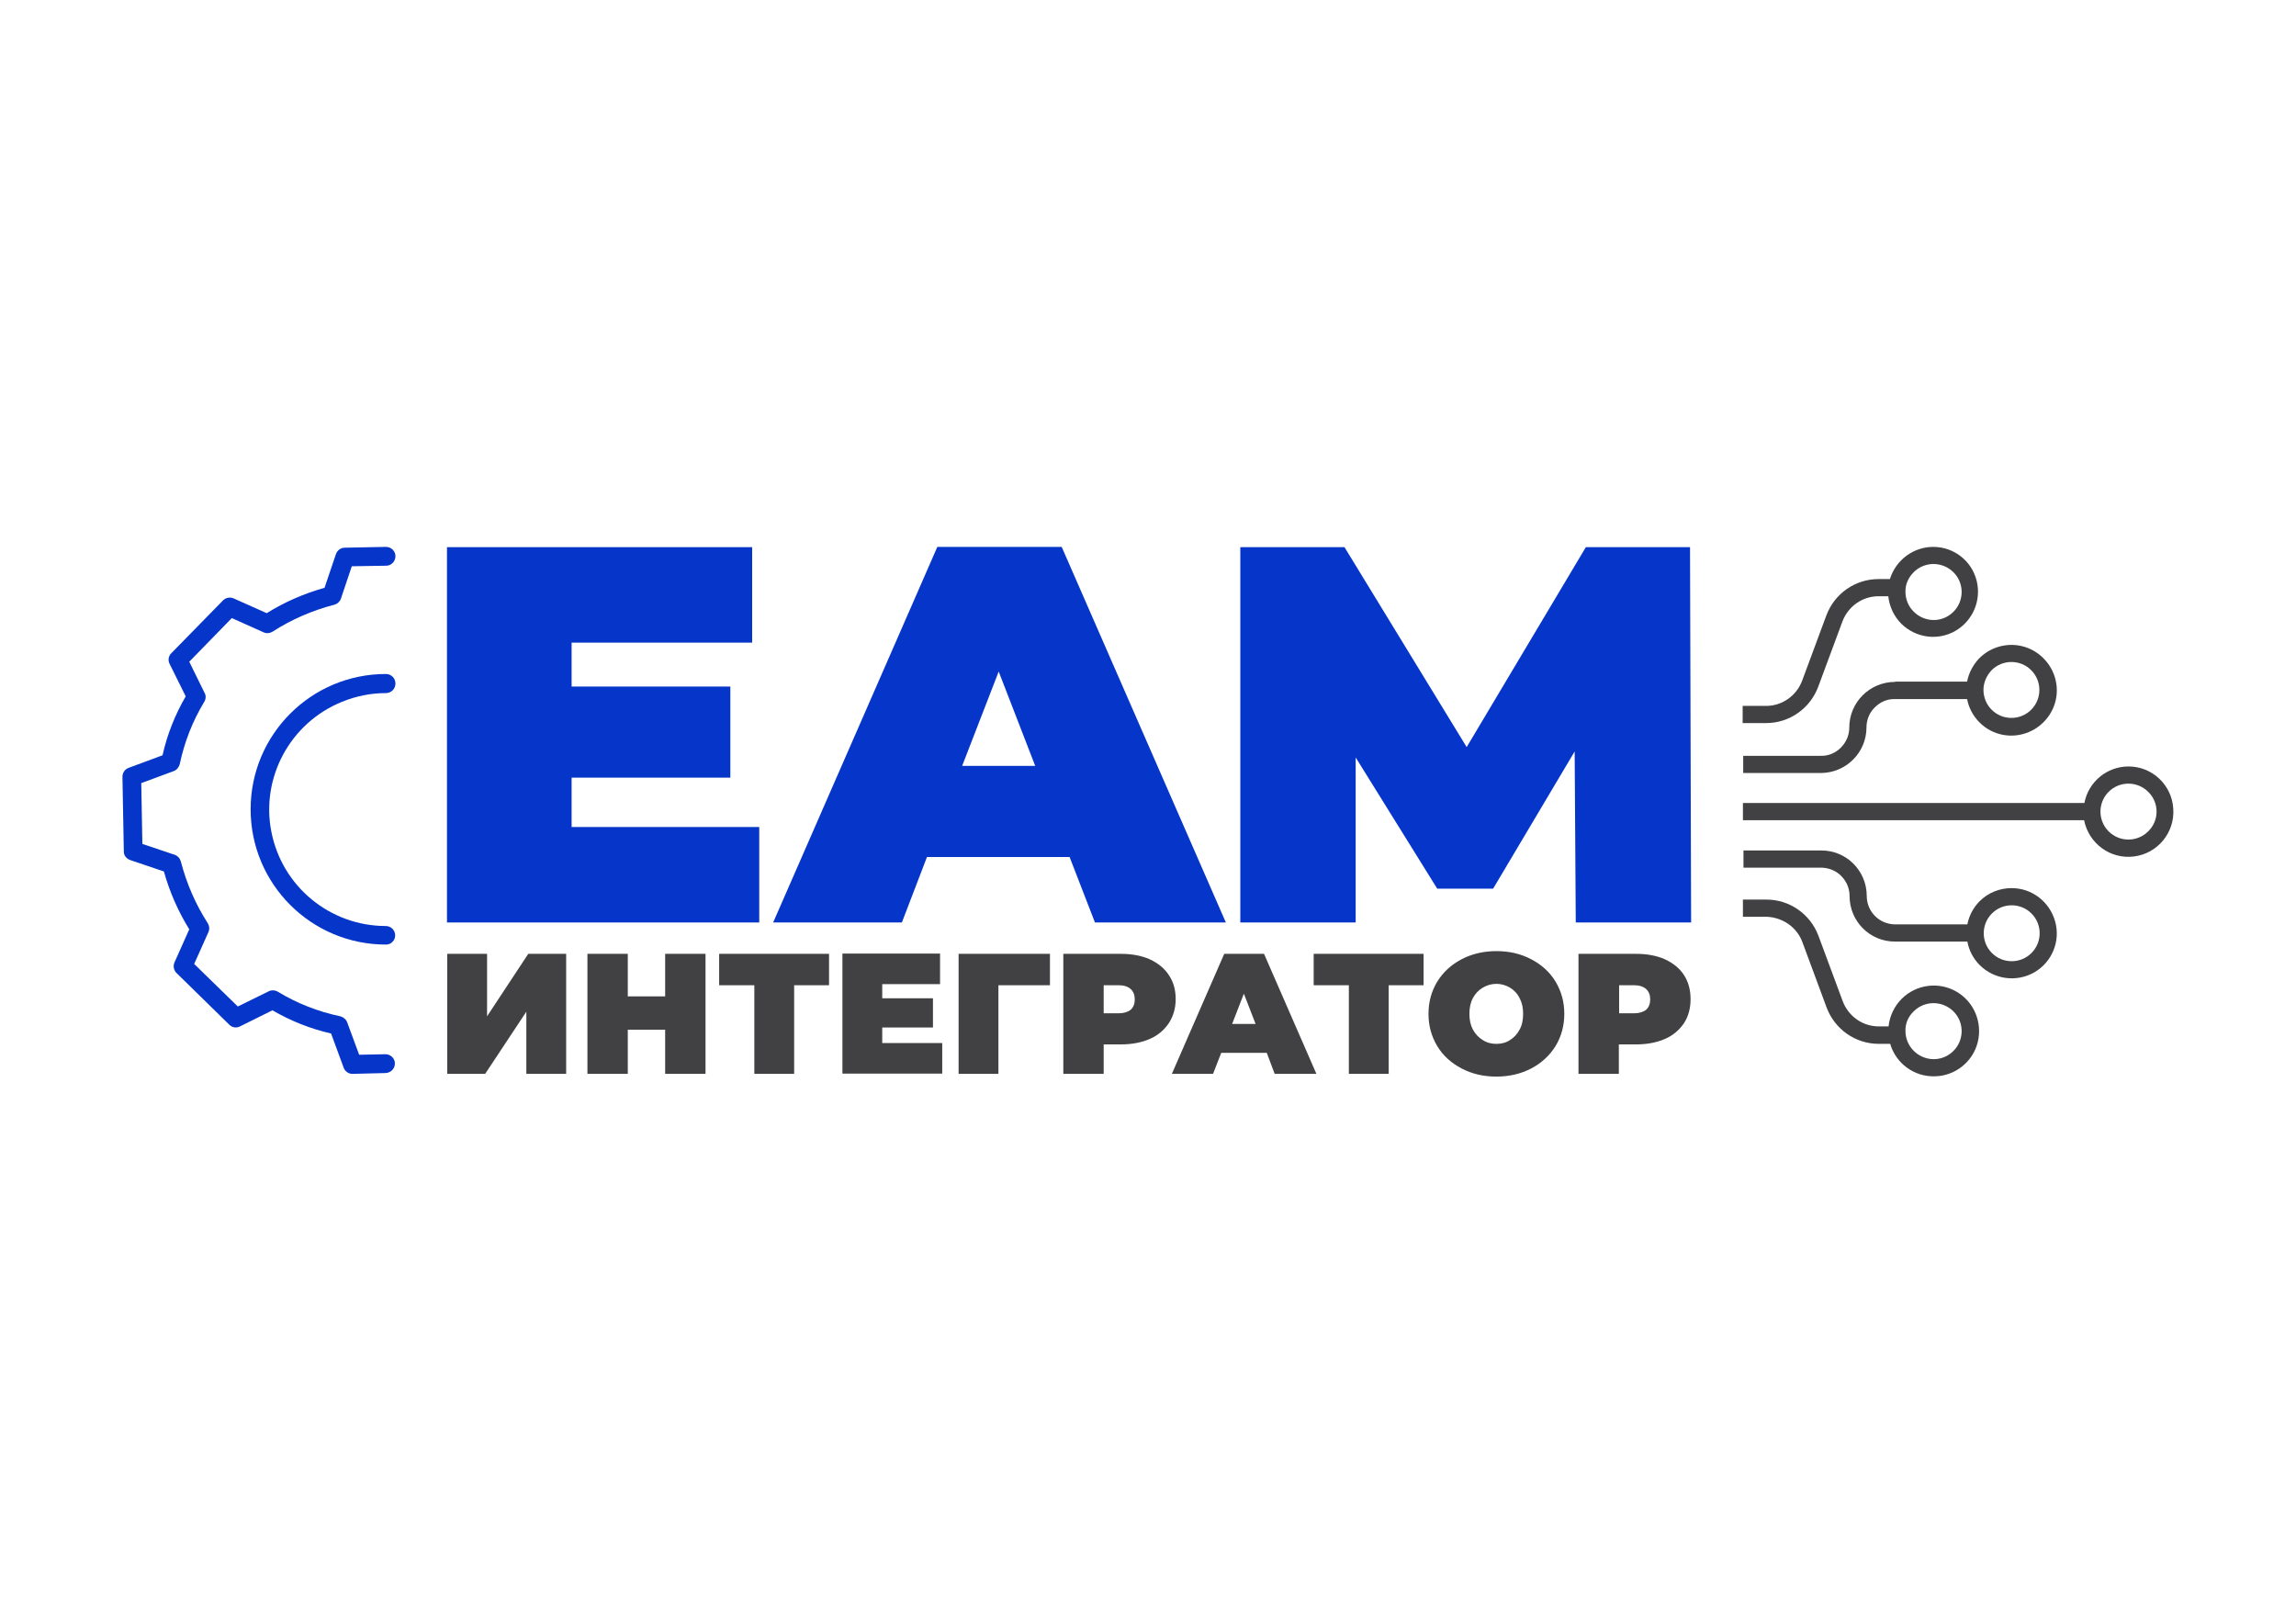
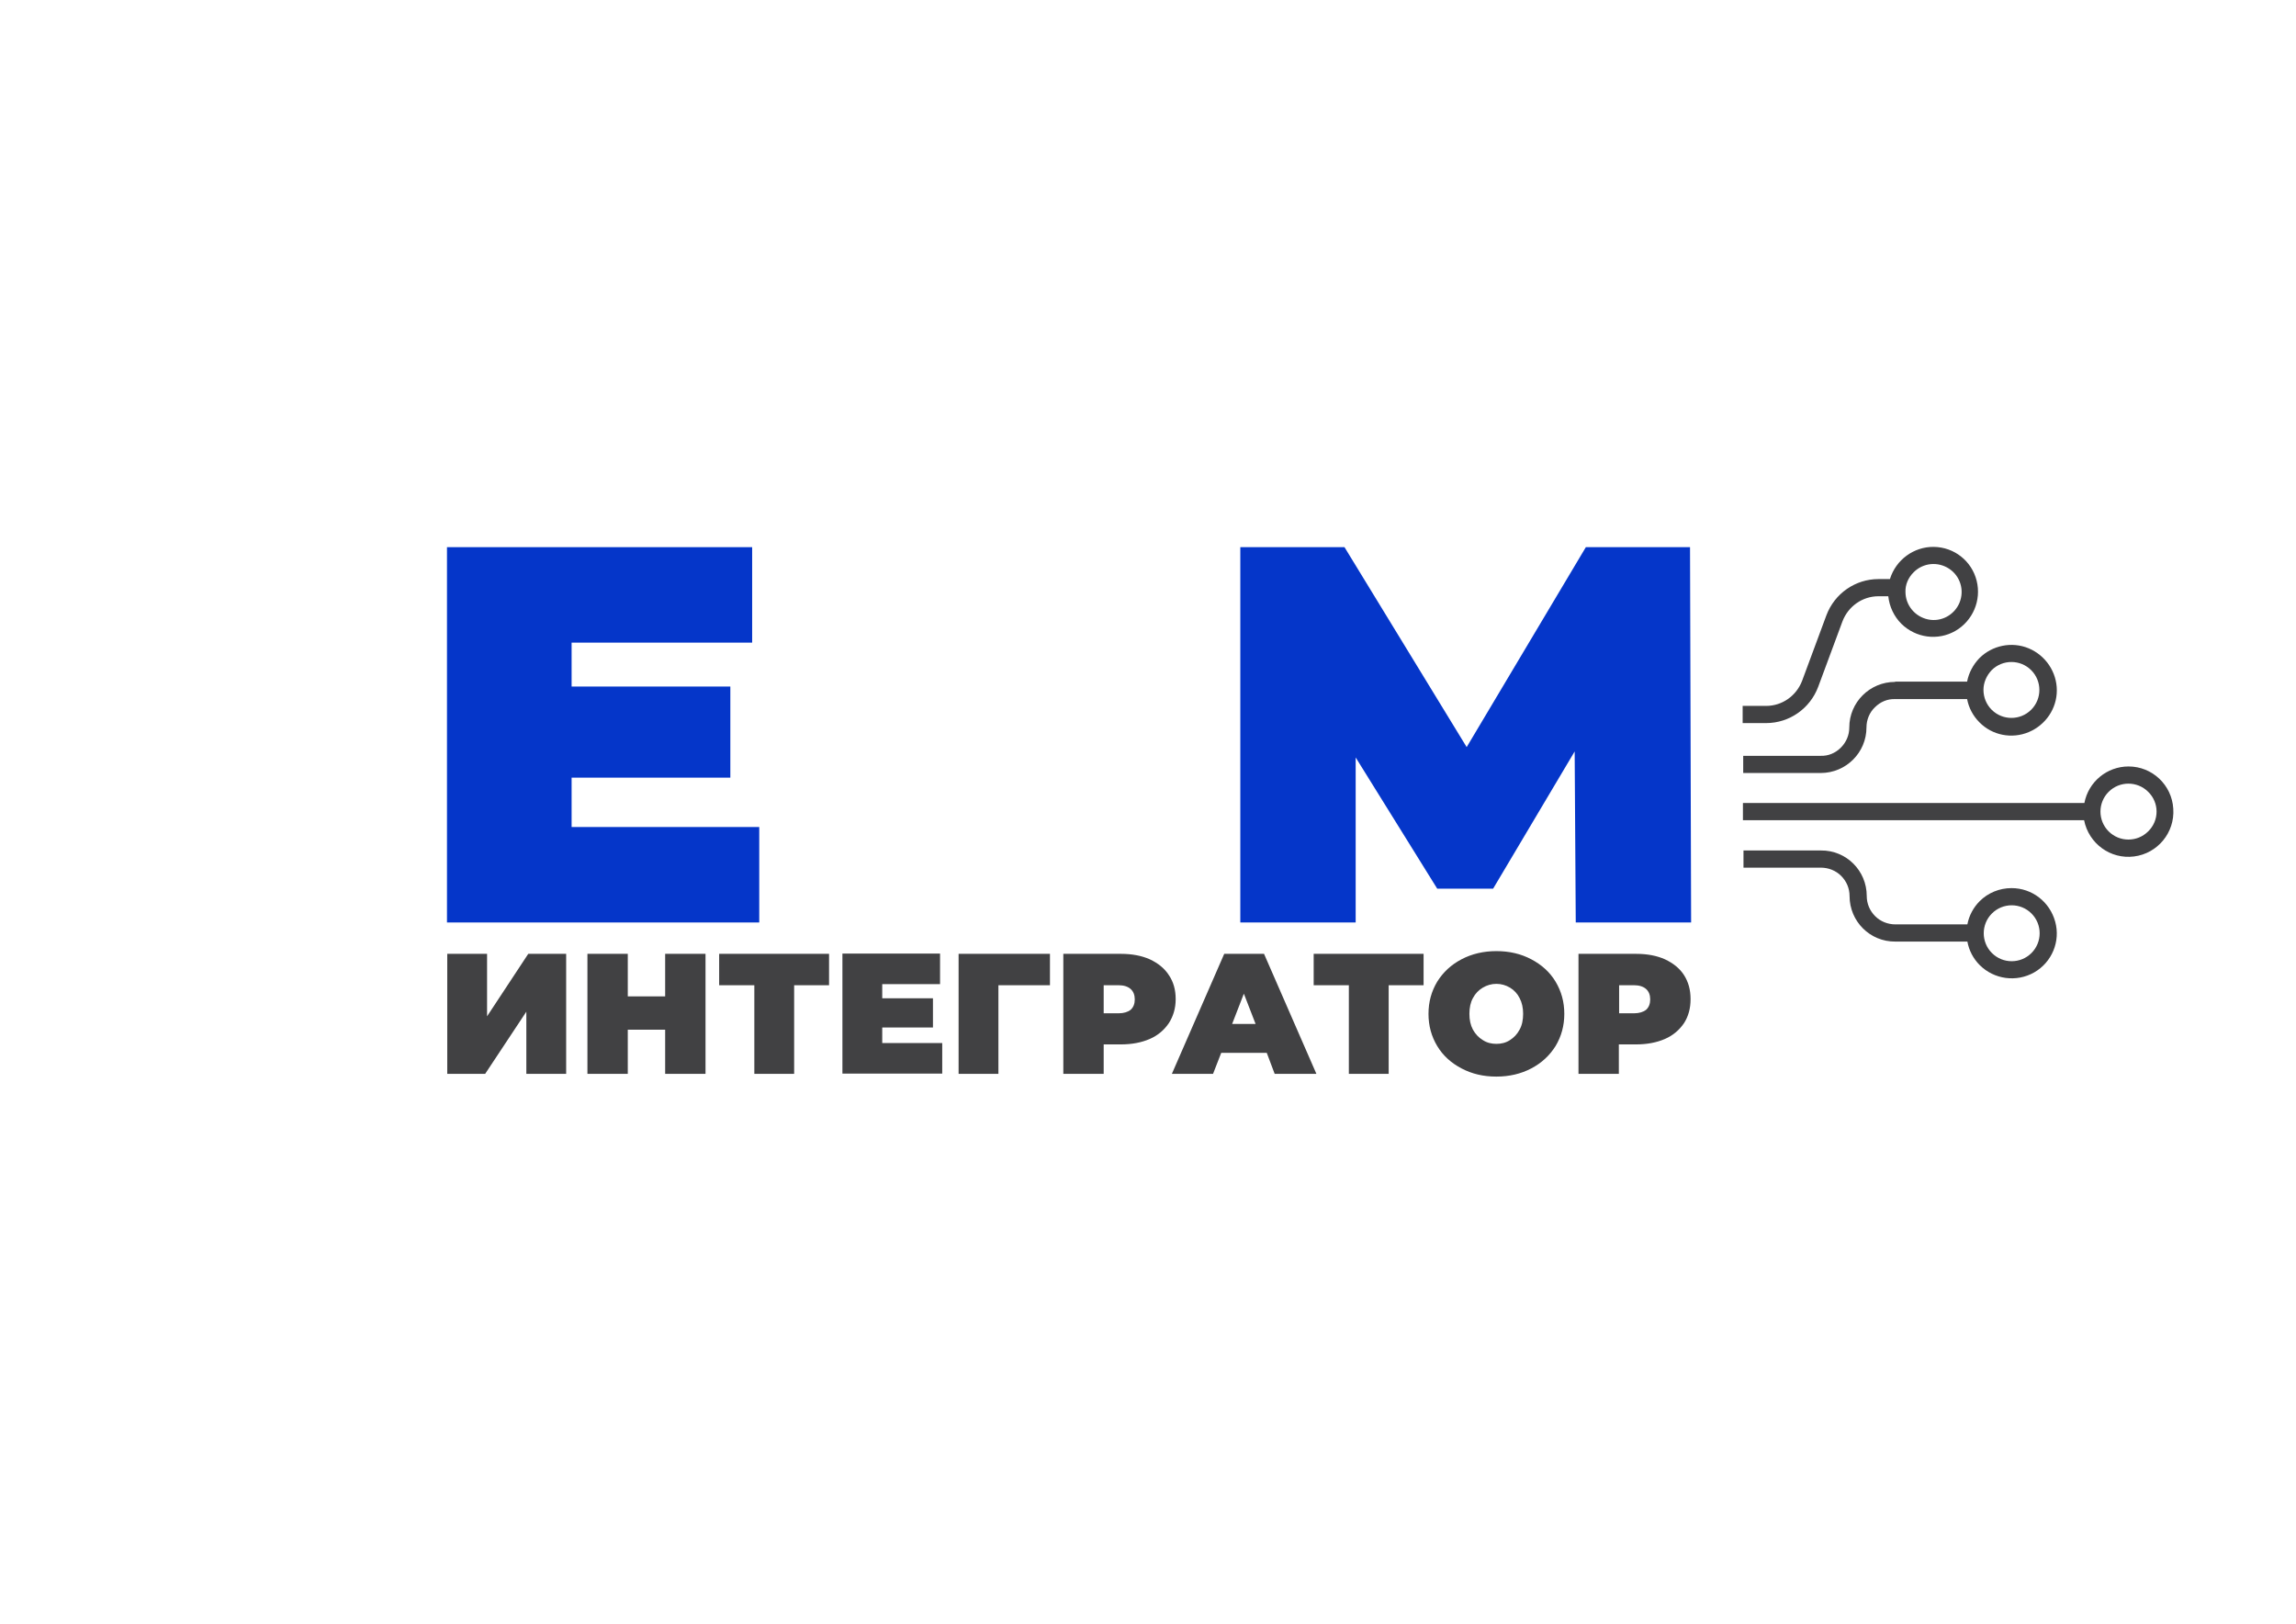
<svg xmlns="http://www.w3.org/2000/svg" id="Layer_1" x="0px" y="0px" viewBox="0 0 841.9 595.3" style="enable-background:new 0 0 841.9 595.3;" xml:space="preserve">
  <style type="text/css"> .st0{fill:#414143;} .st1{fill:#0536C9;} </style>
  <g>
    <path class="st0" d="M163.9,393.7h14l15.1-22.8v22.8h14.6v-44h-13.9l-15.1,22.9v-22.9h-14.6V393.7L163.9,393.7z M243.9,349.7v15.6 h-13.7v-15.6h-14.8v44h14.8v-16.2h13.7v16.2h14.8v-44H243.9L243.9,349.7z M304,349.7h-40.3v11.5h12.9v32.5h14.6v-32.5H304V349.7 L304,349.7z M323.5,382.5v-5.8h18.6v-10.7h-18.6v-5.2h21.2v-11.2h-35.8v44h36.6v-11.2H323.5L323.5,382.5z M385,349.7h-33.5v44h14.6 v-32.5H385V349.7L385,349.7z M411.1,349.7h-21.2v44h14.8v-10.8h6.3c4.1,0,7.6-0.7,10.6-2c3-1.3,5.3-3.3,7-5.8 c1.6-2.5,2.5-5.4,2.5-8.8c0-3.4-0.8-6.3-2.5-8.8c-1.6-2.5-4-4.4-7-5.8C418.7,350.4,415.1,349.7,411.1,349.7L411.1,349.7 L411.1,349.7z M410.1,371.5h-5.4v-10.3h5.4c2,0,3.5,0.5,4.5,1.4c1,0.9,1.5,2.2,1.5,3.8c0,1.6-0.5,2.9-1.5,3.8 C413.6,371,412.1,371.5,410.1,371.5L410.1,371.5L410.1,371.5z M467.4,393.7h15.3l-19.2-44h-14.6l-19.2,44h15.1l3-7.7h16.7 L467.4,393.7L467.4,393.7z M451.8,375.4l4.3-11.1l4.3,11.1H451.8L451.8,375.4z M522,349.7h-40.3v11.5h12.9v32.5h14.6v-32.5H522 V349.7L522,349.7z M548.7,394.7c4.7,0,9-1,12.8-3c3.8-2,6.7-4.7,8.9-8.2c2.1-3.5,3.2-7.4,3.2-11.8c0-4.4-1.1-8.3-3.2-11.8 c-2.1-3.5-5.1-6.2-8.9-8.2c-3.8-2-8-3-12.8-3c-4.7,0-9,1-12.8,3c-3.8,2-6.7,4.7-8.9,8.2c-2.1,3.5-3.2,7.4-3.2,11.8 c0,4.4,1.1,8.3,3.2,11.8c2.1,3.5,5.1,6.2,8.9,8.2C539.7,393.7,543.9,394.7,548.7,394.7L548.7,394.7L548.7,394.7z M548.7,382.7 c-1.8,0-3.5-0.4-5-1.4c-1.5-0.9-2.7-2.2-3.6-3.8c-0.9-1.7-1.3-3.6-1.3-5.8c0-2.2,0.4-4.2,1.3-5.8c0.9-1.7,2.1-2.9,3.6-3.8 c1.5-0.9,3.2-1.4,5-1.4c1.8,0,3.5,0.5,5,1.4c1.5,0.9,2.7,2.2,3.5,3.8c0.9,1.7,1.3,3.6,1.3,5.8c0,2.2-0.4,4.2-1.3,5.8 c-0.9,1.7-2.1,2.9-3.5,3.8C552.2,382.3,550.5,382.7,548.7,382.7L548.7,382.7L548.7,382.7z M600,349.7h-21.2v44h14.8v-10.8h6.3 c4.1,0,7.6-0.7,10.6-2c3-1.3,5.3-3.3,7-5.8c1.6-2.5,2.4-5.4,2.4-8.8c0-3.4-0.8-6.3-2.4-8.8c-1.6-2.5-4-4.4-7-5.8 C607.6,350.4,604.1,349.7,600,349.7L600,349.7L600,349.7z M599.1,371.5h-5.4v-10.3h5.4c2,0,3.5,0.5,4.5,1.4c1,0.9,1.5,2.2,1.5,3.8 c0,1.6-0.5,2.9-1.5,3.8C602.6,371,601.1,371.5,599.1,371.5L599.1,371.5L599.1,371.5z" />
    <polygon class="st1" points="209.6,303.2 209.6,285.1 267.8,285.1 267.8,251.7 209.6,251.7 209.6,235.6 275.8,235.6 275.8,200.6 163.9,200.6 163.9,338.2 278.4,338.2 278.4,303.2 209.6,303.2 " />
-     <path class="st1" d="M401.5,338.2h48l-60.2-137.7h-45.6l-60.2,137.7h47.2l9.2-24h52.3L401.5,338.2L401.5,338.2z M352.8,280.8 l13.4-34.6l13.4,34.6H352.8L352.8,280.8z" />
    <polygon class="st1" points="620.1,338.2 619.7,200.6 581.5,200.6 537.8,273.9 493,200.6 454.8,200.6 454.8,338.2 497.1,338.2 497.1,277.7 527,325.8 547.5,325.8 577.4,275.5 577.8,338.2 620.1,338.2 " />
-     <path class="st1" d="M125.4,257.3c5.1-2.1,10.6-3.2,16.1-3.2c1.9,0,3.5-1.5,3.5-3.5c0-1.9-1.5-3.5-3.5-3.5 c-27.4,0-49.6,22.2-49.6,49.6c0,27.4,22.2,49.6,49.6,49.6c0.9,0,1.8-0.3,2.4-1c0.7-0.6,1-1.5,1-2.4c0-0.9-0.4-1.8-1-2.4 c-0.6-0.6-1.5-1-2.4-1c-20.5,0-38.1-14.5-42-34.6C95.6,285.1,106.4,265,125.4,257.3L125.4,257.3L125.4,257.3z" />
-     <path class="st1" d="M47.7,315.3l12.4,4.2c2.1,7.5,5.2,14.6,9.3,21.2l-5.4,12.1c-0.6,1.3-0.3,2.9,0.7,3.9l19.4,19 c1,1,2.6,1.3,3.9,0.6l11.9-5.9c6.7,3.9,14,6.8,21.5,8.5l4.6,12.5c0.5,1.4,1.8,2.3,3.2,2.3h0.1l12.1-0.3c1.9-0.1,3.4-1.6,3.4-3.5 c0-1.9-1.6-3.4-3.5-3.4l-9.6,0.2l-4.4-11.9c-0.4-1.1-1.4-1.9-2.5-2.2c-8.1-1.7-15.8-4.7-22.9-9c-1-0.6-2.3-0.7-3.3-0.2L87.2,369 l-16-15.6l5.2-11.6c0.5-1.1,0.4-2.3-0.2-3.3c-4.5-7-7.8-14.6-9.9-22.7c-0.3-1.1-1.1-2-2.2-2.4l-11.9-4l-0.4-22.3l11.9-4.4 c1.1-0.4,1.9-1.4,2.2-2.5c1.7-8.1,4.7-15.8,9-22.9c0.6-1,0.7-2.3,0.1-3.3l-5.6-11.4l15.6-16l11.6,5.2c1.1,0.5,2.3,0.4,3.3-0.2 c7-4.5,14.6-7.8,22.7-9.9c1.1-0.3,2-1.1,2.4-2.2l4-11.9l12.6-0.2c1.9,0,3.4-1.6,3.4-3.5s-1.6-3.4-3.5-3.4l-15.1,0.3 c-1.5,0-2.7,1-3.2,2.3l-4.2,12.4c-7.5,2.1-14.6,5.2-21.2,9.3l-12.1-5.4c-1.3-0.6-2.9-0.3-3.9,0.7l-19,19.4c-1,1-1.3,2.6-0.6,3.9 l5.9,11.9c-3.9,6.7-6.8,14-8.5,21.6l-12.4,4.6c-1.4,0.5-2.3,1.8-2.3,3.3l0.5,27.2C45.3,313.5,46.3,314.8,47.7,315.3L47.7,315.3z" />
    <path class="st0" d="M780.5,281c-7.9,0-14.7,5.6-16.2,13.4H639.1v6.3h125.1c1.7,8.6,9.7,14.4,18.3,13.3c8.7-1.1,15-8.8,14.4-17.5 C796.4,287.8,789.2,281,780.5,281L780.5,281z M787.7,304.8c-4,4-10.5,4-14.5,0c-4-4-4-10.5,0-14.5c4-4,10.5-4,14.5,0 C791.8,294.3,791.8,300.8,787.7,304.8L787.7,304.8L787.7,304.8z" />
    <path class="st0" d="M694.9,250c-9.3,0-16.8,7.5-16.8,16.7c0,2.8-1.1,5.4-3.1,7.4c-2,2-4.6,3.1-7.4,3h-28.4v6.3h28.4 c9.3,0,16.8-7.5,16.8-16.7c0-2.8,1.1-5.5,3.1-7.4c2-2,4.6-3.1,7.4-3h26.4c0.6,3.2,2.2,6.2,4.5,8.5c4.7,4.8,11.9,6.2,18.1,3.6 c6.2-2.6,10.3-8.6,10.3-15.3c0-6.7-4.1-12.8-10.3-15.4c-6.2-2.6-13.4-1.1-18.1,3.6c-2.3,2.4-3.9,5.4-4.5,8.6H694.9L694.9,250z M730.3,245.7c4-4,10.5-4,14.5,0c4,4,4,10.5,0,14.5c-4,4-10.5,4-14.5,0c-1.9-1.9-3-4.5-3-7.3C727.3,250.3,728.4,247.7,730.3,245.7 L730.3,245.7z" />
    <path class="st0" d="M737.6,325.6c-4.4,0-8.6,1.7-11.7,4.8c-2.3,2.3-3.9,5.3-4.5,8.5h-26.4c-2.8,0-5.5-1.1-7.4-3 c-2-2-3.1-4.6-3.1-7.4c0-9.3-7.5-16.8-16.8-16.7h-28.4v6.3h28.4c2.8,0,5.5,1.1,7.4,3c2,2,3.1,4.6,3.1,7.4c0,9.3,7.5,16.8,16.8,16.7 h26.4c0.6,3.3,2.2,6.3,4.5,8.6c5.3,5.3,13.5,6.4,20,2.7c6.5-3.7,9.7-11.4,7.7-18.6C751.6,330.6,745.1,325.6,737.6,325.6 L737.6,325.6z M744.9,349.4c-4,4-10.5,4-14.5,0c-4-4-4-10.5,0-14.5c4-4,10.5-4,14.5,0C748.9,338.9,748.9,345.4,744.9,349.4 L744.9,349.4L744.9,349.4z" />
-     <path class="st0" d="M660.9,345.4l8.9,24c3,8,10.6,13.3,19.1,13.3h4.2c2.1,7.2,8.8,12.1,16.3,11.9c7.5-0.1,14-5.3,15.8-12.5 c1.8-7.3-1.4-14.9-7.9-18.6c-6.5-3.7-14.7-2.6-20,2.7c-2.7,2.7-4.4,6.3-4.8,10.1h-3.6c-5.9,0-11.1-3.7-13.2-9.2l-8.9-24 c-3-8-10.6-13.3-19.1-13.3h-8.6v6.3h8.6C653.6,336.3,658.9,339.9,660.9,345.4L660.9,345.4z M701.7,370.8c3.5-3.5,8.9-4,13-1.3 c4.1,2.7,5.7,7.9,3.8,12.5c-1.9,4.5-6.7,7.1-11.5,6.1c-4.8-1-8.3-5.2-8.3-10.1C698.6,375.3,699.7,372.7,701.7,370.8L701.7,370.8z" />
    <path class="st0" d="M693,212.3h-4.2c-8.5,0-16.1,5.3-19.1,13.3l-8.9,24c-2.1,5.5-7.3,9.2-13.2,9.2h-8.6v6.3h8.6 c8.5,0,16.1-5.3,19.1-13.3l8.9-24c2.1-5.5,7.3-9.2,13.2-9.2h3.6c0.4,3.8,2.1,7.4,4.8,10.1c5.3,5.2,13.4,6.3,19.8,2.6 c6.4-3.7,9.6-11.2,7.8-18.4c-1.8-7.2-8.2-12.3-15.7-12.4C701.8,200.4,695.2,205.2,693,212.3L693,212.3z M701.7,209.8 c3.5-3.5,8.9-4,13-1.3c4.1,2.7,5.7,7.9,3.8,12.5c-1.9,4.5-6.7,7.1-11.5,6.1c-4.8-1-8.3-5.2-8.3-10.1 C698.6,214.4,699.7,211.8,701.7,209.8L701.7,209.8z" />
  </g>
</svg>